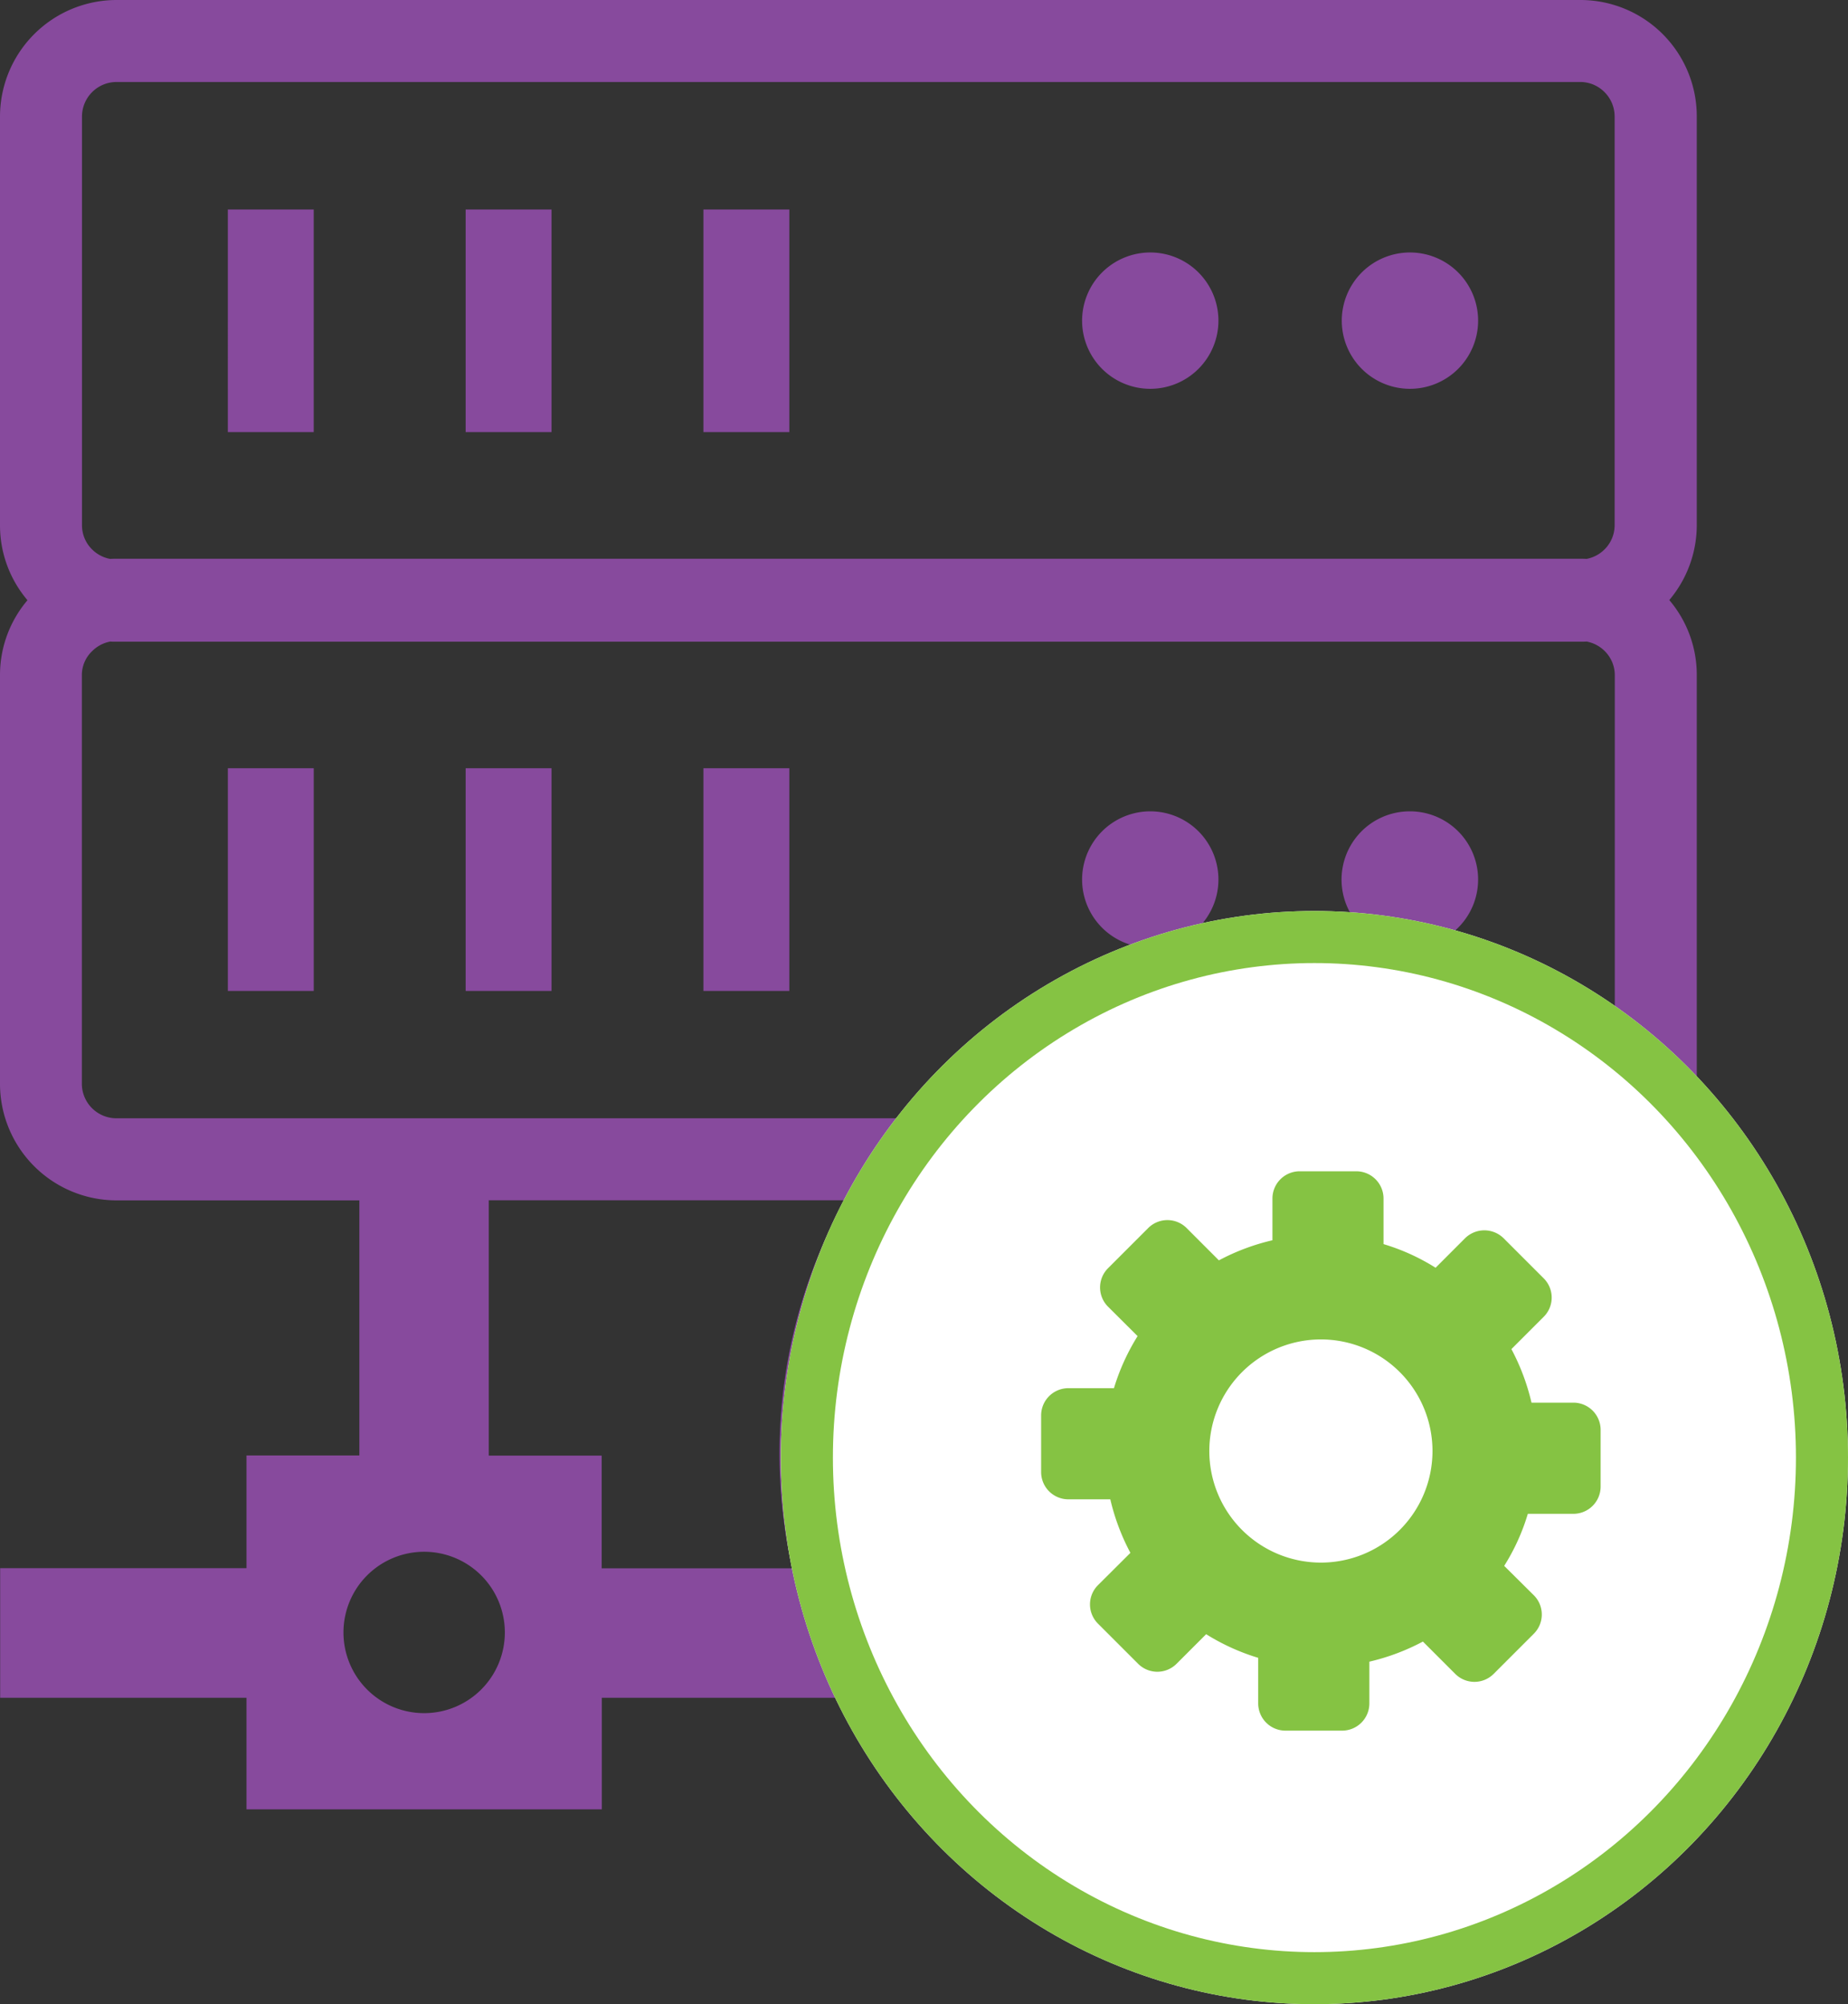
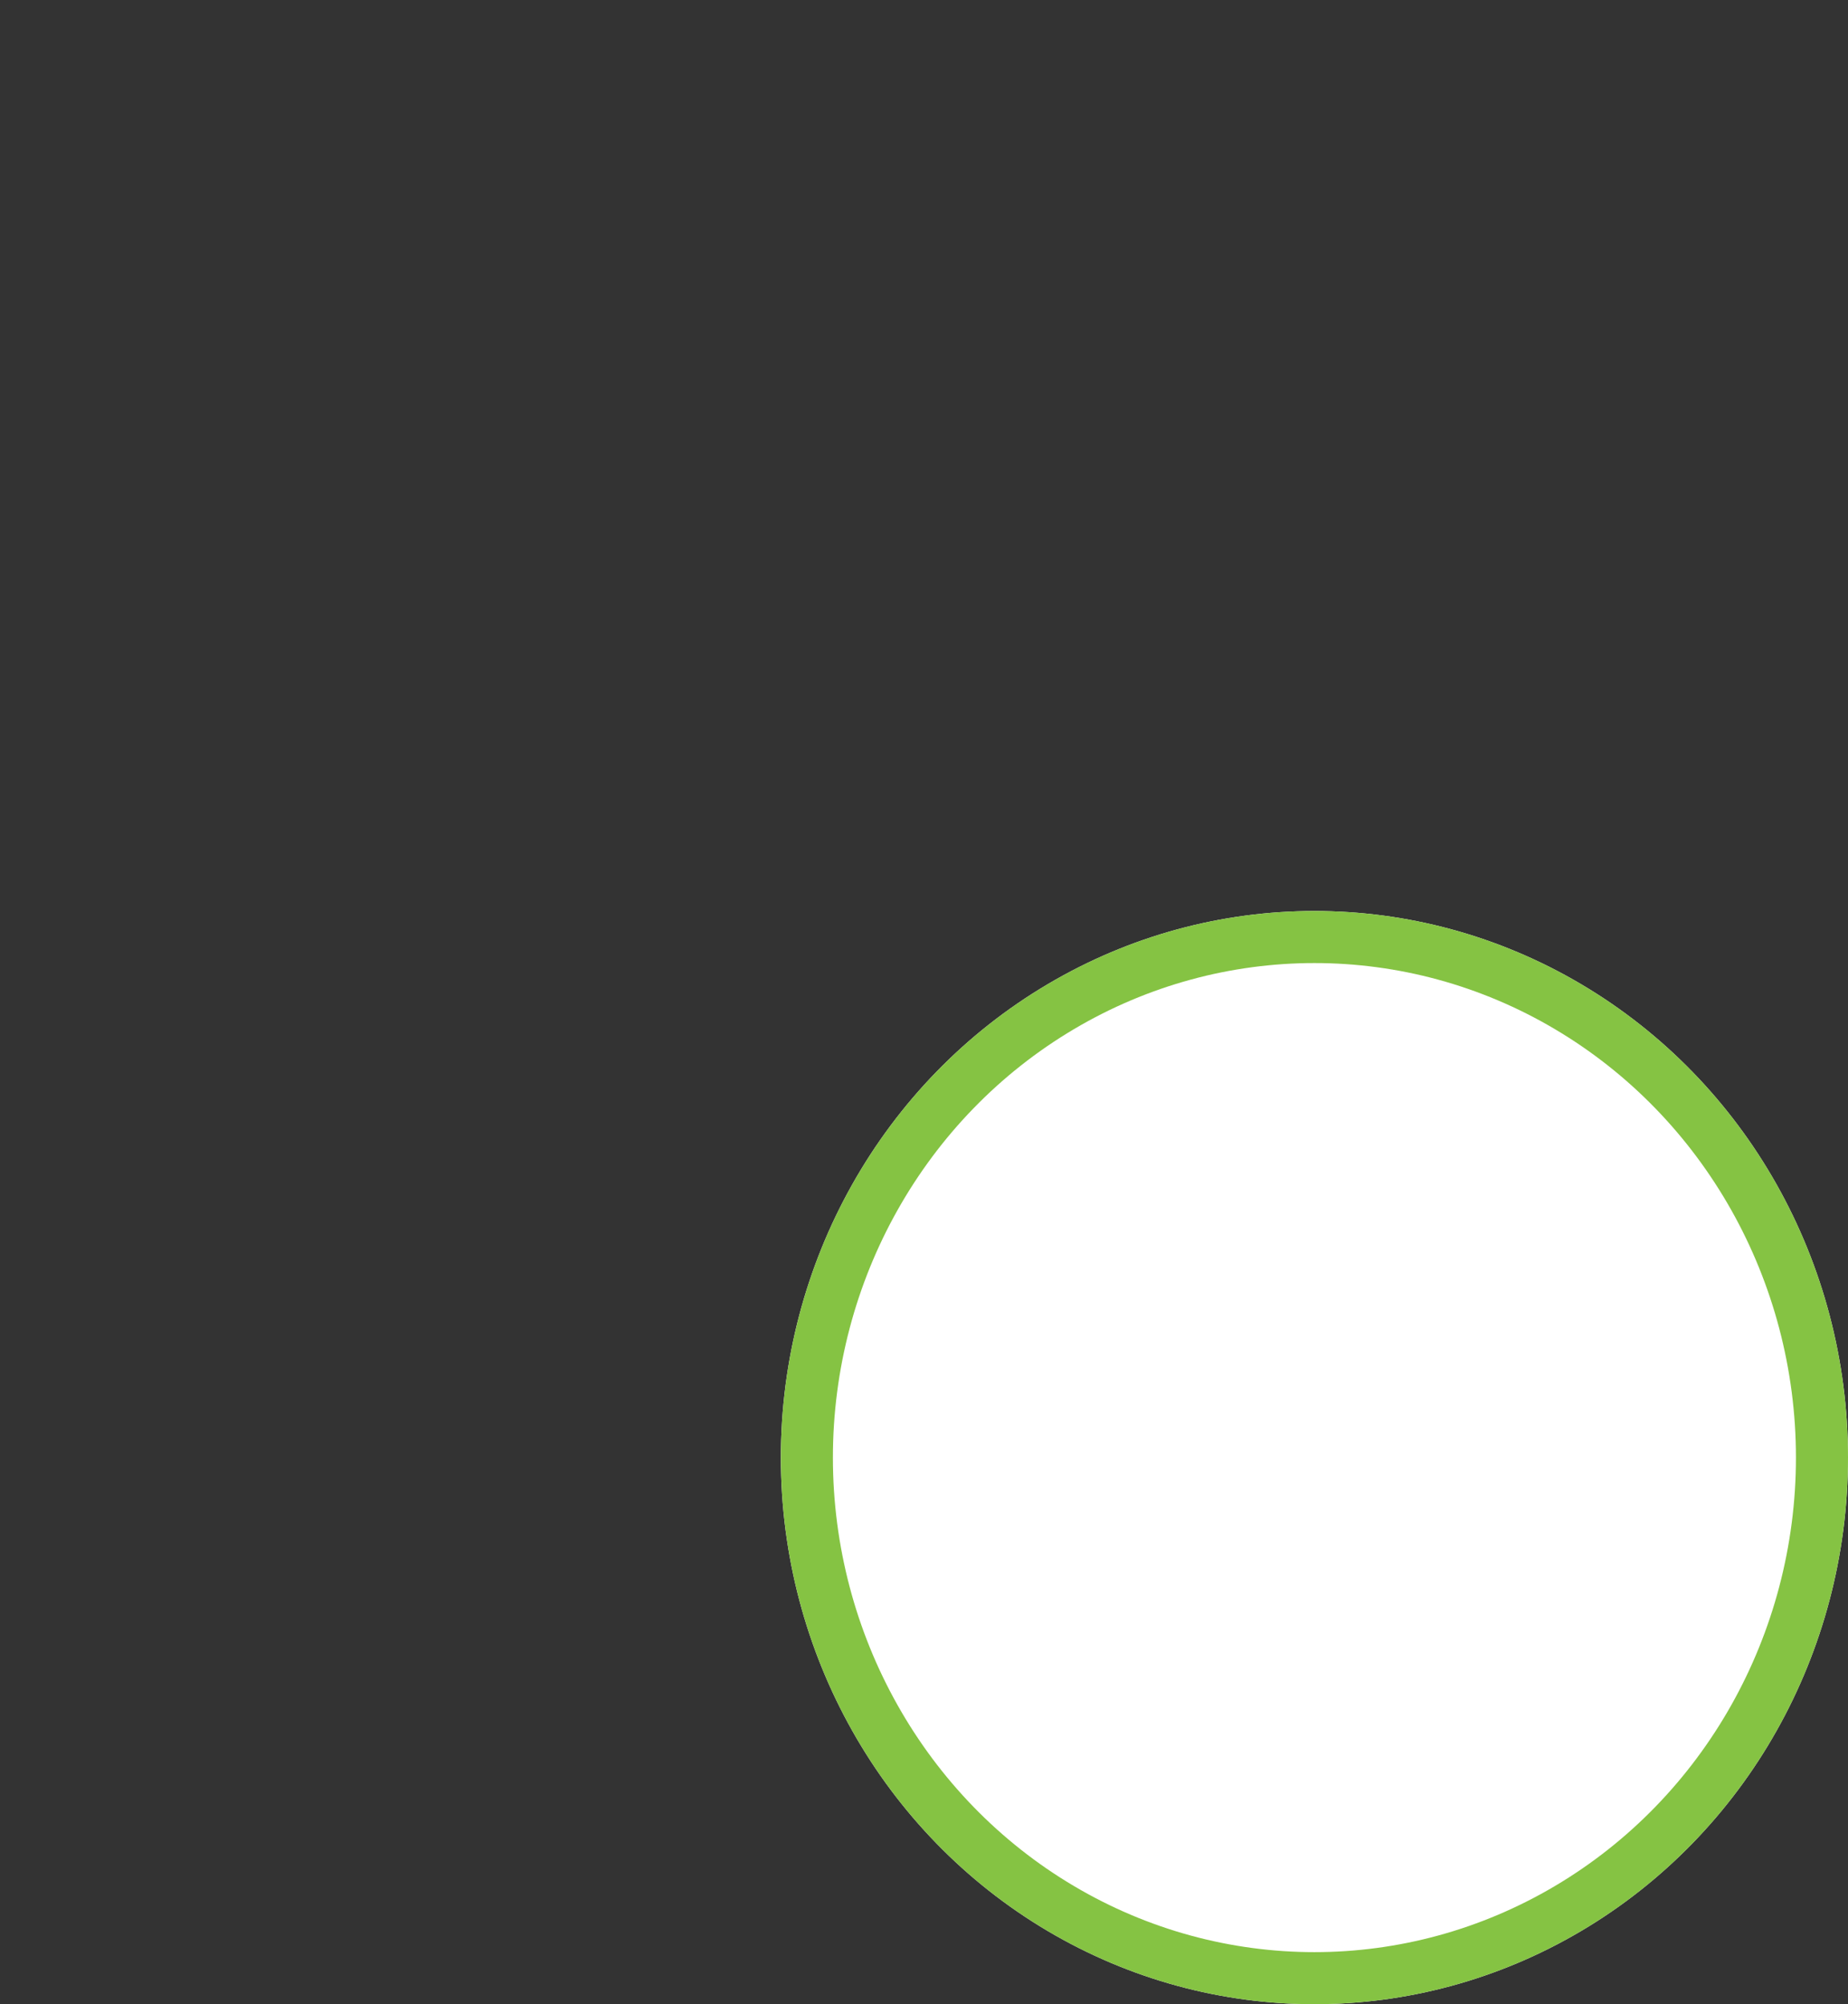
<svg xmlns="http://www.w3.org/2000/svg" width="71" height="77" viewBox="0 0 71 77">
  <rect x="0" y="0" width="71" height="77" fill="#333333" stroke="none" />
  <g id="Group_125795" data-name="Group 125795" transform="translate(-12014 -989)">
-     <path id="Path_37637" data-name="Path 37637" d="M65.085,42.587a20.071,20.071,0,1,1-32.814,22.64H23.122v4.287H9.47V65.227H.006V60.248H9.47v-4.33h4.337v-9.8H4.472A4.482,4.482,0,0,1,0,41.648V25.939A4.435,4.435,0,0,1,1.056,23.06,4.439,4.439,0,0,1,0,20.175V4.472A4.482,4.482,0,0,1,4.472,0H60.724A4.471,4.471,0,0,1,65.19,4.466V20.175a4.468,4.468,0,0,1-1.056,2.879,4.435,4.435,0,0,1,1.056,2.879V41.642a4.388,4.388,0,0,1-.105.945ZM30.436,60.248a20.124,20.124,0,0,1,2.02-14.134H18.779v9.81h4.337v4.33h7.32Zm-14.14-.63a3.1,3.1,0,1,1-3.1,3.1,3.1,3.1,0,0,1,3.1-3.1ZM8.753,8.049h3.3V16.6h-3.3V8.049ZM54.17,31.171a2.619,2.619,0,0,1,.618,5.164,20.232,20.232,0,0,1,7.252,3.41V25.939a1.3,1.3,0,0,0-.389-.927,1.322,1.322,0,0,0-.692-.364c-.08.006-.161.006-.235.006H4.472c-.08,0-.161,0-.235-.006a1.322,1.322,0,0,0-.692.364,1.268,1.268,0,0,0-.4.927V41.648a1.329,1.329,0,0,0,1.316,1.316h30a20.3,20.3,0,0,1,18.2-7.024,2.621,2.621,0,0,1,1.5-4.769Zm-9.977,0a2.619,2.619,0,1,1-2.619,2.619,2.621,2.621,0,0,1,2.619-2.619ZM27.026,29.516h3.3v8.556h-3.3V29.516Zm-9.136,0h3.3v8.556h-3.3V29.516Zm-9.136,0h3.3v8.556h-3.3V29.516ZM54.17,9.7a2.619,2.619,0,1,1-2.619,2.619A2.621,2.621,0,0,1,54.17,9.7Zm-9.977,0a2.619,2.619,0,1,1-2.619,2.619A2.621,2.621,0,0,1,44.193,9.7ZM27.026,8.049h3.3V16.6h-3.3V8.049Zm-9.136,0h3.3V16.6h-3.3V8.049ZM4.232,21.473c.08-.006.161-.006.235-.006H60.718c.08,0,.161,0,.235.006a1.322,1.322,0,0,0,.692-.364,1.308,1.308,0,0,0,.389-.927V4.472a1.323,1.323,0,0,0-.389-.933,1.308,1.308,0,0,0-.927-.389H4.472A1.329,1.329,0,0,0,3.15,4.472V20.182a1.3,1.3,0,0,0,.389.927,1.322,1.322,0,0,0,.692.364Z" transform="translate(12014 989)" fill="#874a9d" fill-rule="evenodd" />
    <g id="Ellipse_640" data-name="Ellipse 640" transform="translate(12044 1024)" fill="#fff" stroke="#85c343" stroke-width="2">
      <ellipse cx="20.5" cy="21" rx="20.5" ry="21" stroke="none" />
      <ellipse cx="20.5" cy="21" rx="19.5" ry="20" fill="none" />
    </g>
-     <path id="Path_37638" data-name="Path 37638" d="M81.736,75.41l1.544,1.544a1.044,1.044,0,0,1,0,1.476l-1.242,1.242a8.435,8.435,0,0,1,.772,2.057h1.612a1.047,1.047,0,0,1,1.044,1.044v2.181A1.047,1.047,0,0,1,84.423,86H82.669a8.092,8.092,0,0,1-.908,2L82.9,89.13a1.044,1.044,0,0,1,0,1.476l-1.544,1.544a1.044,1.044,0,0,1-1.476,0l-1.242-1.242a8.436,8.436,0,0,1-2.057.772v1.606a1.047,1.047,0,0,1-1.044,1.044H73.354a1.047,1.047,0,0,1-1.044-1.044V91.533a8.325,8.325,0,0,1-2-.908l-1.137,1.137a1.044,1.044,0,0,1-1.476,0l-1.544-1.544a1.044,1.044,0,0,1,0-1.476L67.4,87.5a8.435,8.435,0,0,1-.772-2.057H65.014A1.047,1.047,0,0,1,63.97,84.4V82.217a1.047,1.047,0,0,1,1.044-1.044h1.754a8.325,8.325,0,0,1,.908-2L66.54,78.041a1.044,1.044,0,0,1,0-1.476l1.544-1.544a1.044,1.044,0,0,1,1.476,0L70.8,76.262a8.4,8.4,0,0,1,2.057-.772V73.884A1.047,1.047,0,0,1,73.9,72.84h2.181a1.047,1.047,0,0,1,1.044,1.044v1.754a8.092,8.092,0,0,1,2,.908L80.26,75.41a1.055,1.055,0,0,1,1.476,0ZM74.719,79.3a4.287,4.287,0,1,1-4.287,4.287A4.289,4.289,0,0,1,74.719,79.3Z" transform="translate(11990.03 961.16)" fill="#85c343" fill-rule="evenodd" />
  </g>
</svg>